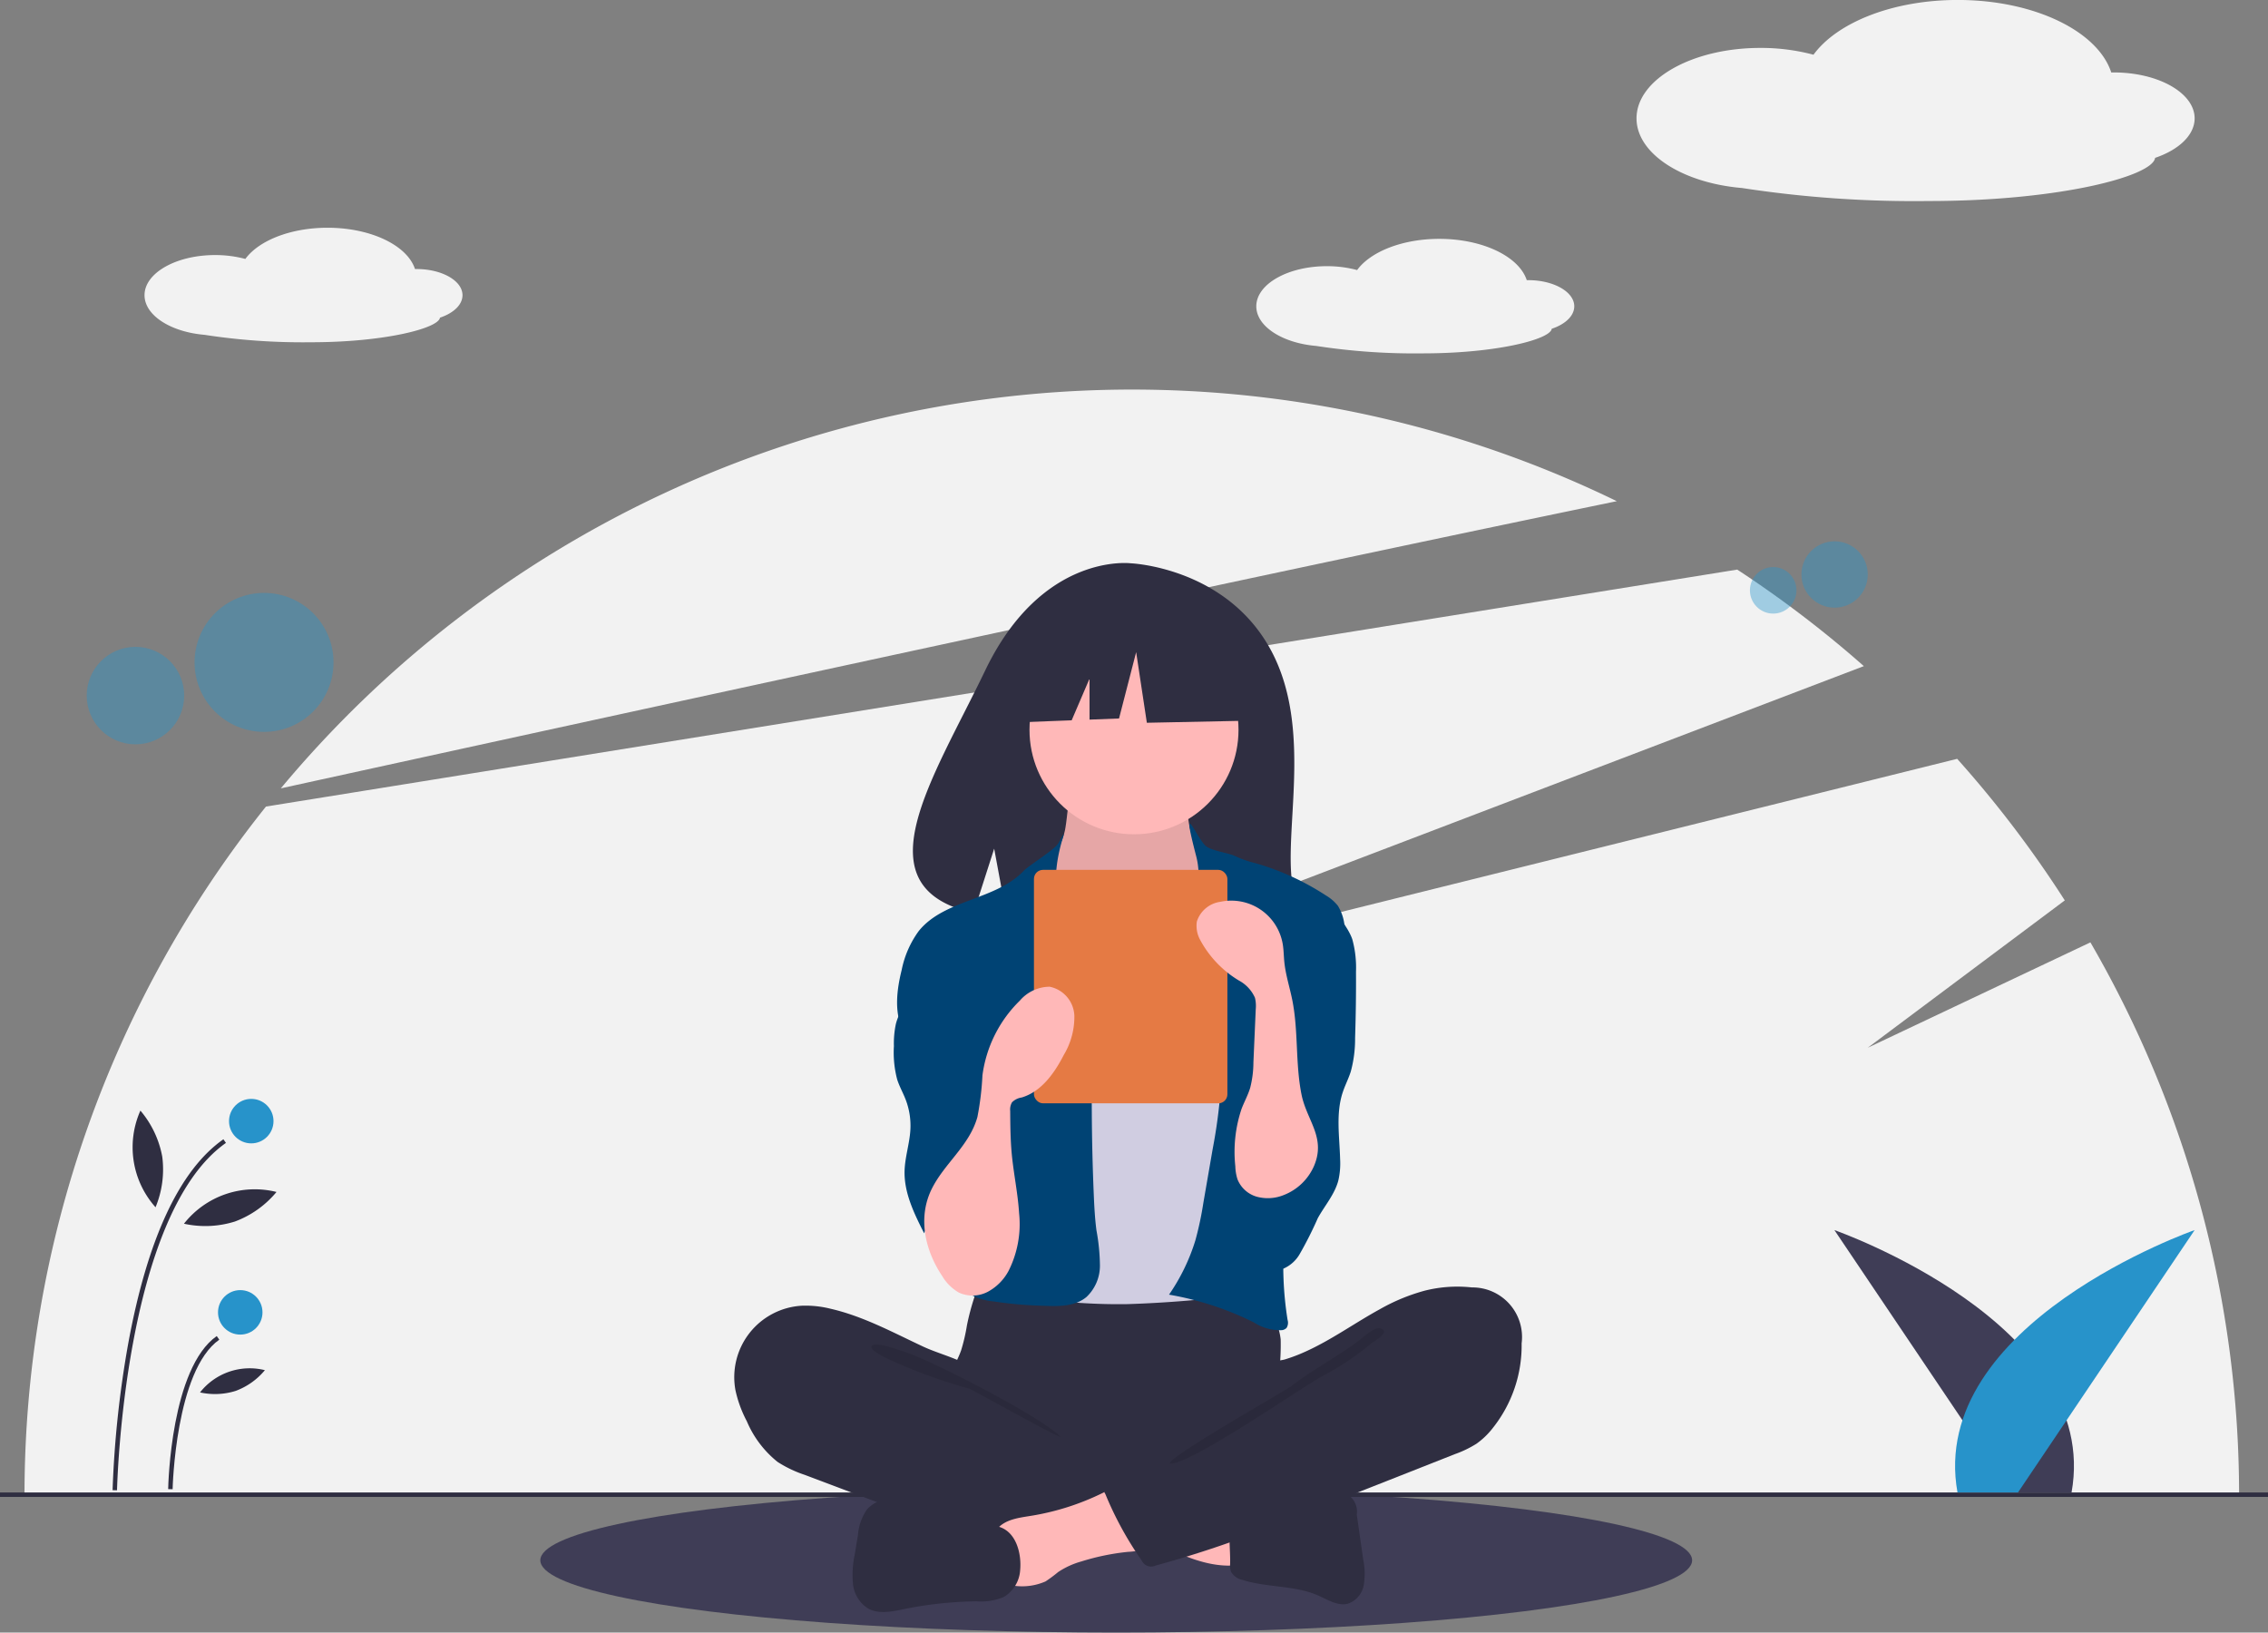
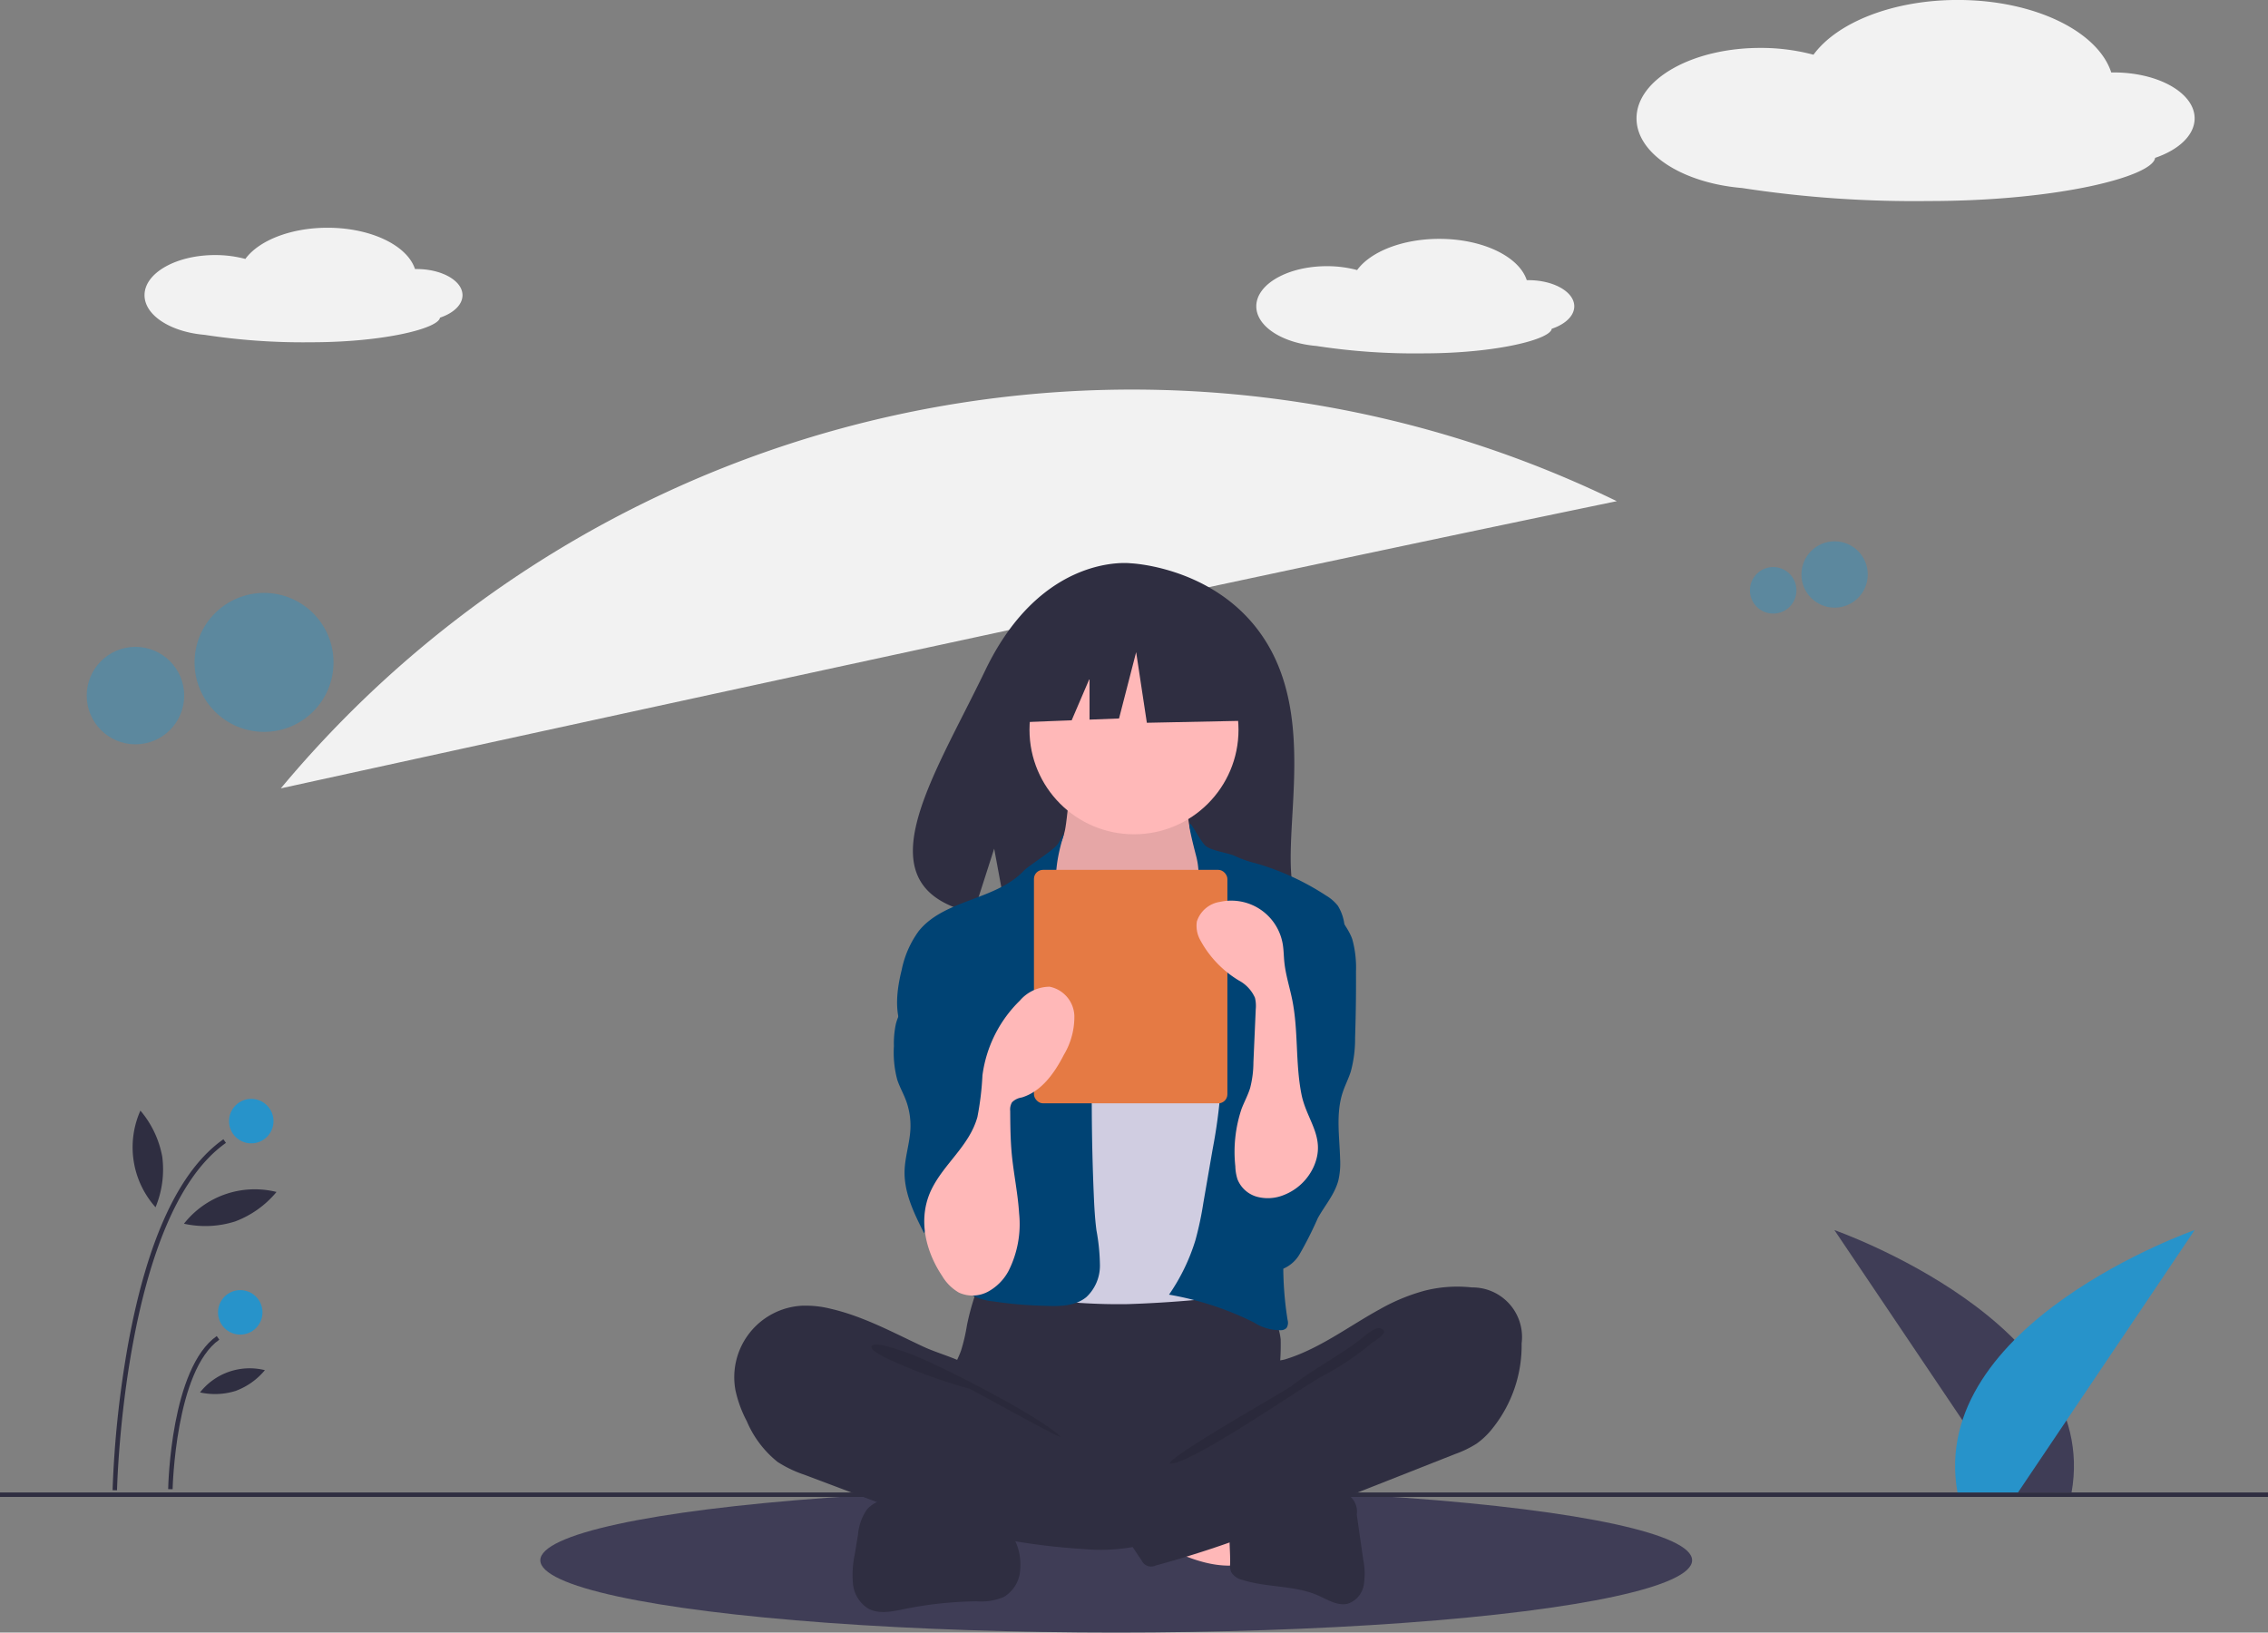
<svg xmlns="http://www.w3.org/2000/svg" width="250.768" height="180.503" viewBox="0 0 250.768 180.503">
  <rect x="0" y="0" width="250.768" height="180.503" fill="#808080" stroke="none" />
  <defs>
    <style>.a{fill:#3f3d56;}.b{fill:#f2f2f2;}.c,.e{fill:#2793ca;}.c{opacity:0.4;}.d{fill:#2f2e41;}.f{fill:#ffb8b8;}.g{opacity:0.1;}.h{fill:#d0cde1;}.i{fill:#004374;}.j{fill:#e57a44;}</style>
  </defs>
  <g transform="translate(0 0)">
    <ellipse class="a" cx="63.676" cy="7.99" rx="63.676" ry="7.99" transform="translate(59.742 164.523)" />
-     <path class="b" d="M329.432,380.278l-24.617,11.65L326.6,375.637a122.938,122.938,0,0,0-11.9-15.653L207.95,386.519l96.431-36.785a122.913,122.913,0,0,0-14-10.673l-162.672,26.2a121.913,121.913,0,0,0-26.7,76.081H345.871A121.846,121.846,0,0,0,329.432,380.278Z" transform="translate(-98.3 -276.084)" />
    <path class="b" d="M364.006,270.438A122.518,122.518,0,0,0,216.29,302.191C254.748,293.764,321.705,279.178,364.006,270.438Z" transform="translate(-185.241 -215.025)" />
    <circle class="c" cx="3.668" cy="3.668" r="3.668" transform="translate(199.179 59.85)" />
    <circle class="c" cx="2.573" cy="2.573" r="2.573" transform="translate(193.485 62.697)" />
    <circle class="c" cx="7.682" cy="7.682" r="7.682" transform="translate(21.513 65.556)" />
    <circle class="c" cx="5.389" cy="5.389" r="5.389" transform="translate(9.588 71.519)" />
    <rect class="d" width="250.768" height="0.492" transform="translate(0 165.015)" />
    <path class="a" d="M934.531,665.108,915,636.1s29.578,10.326,26.221,29.01Z" transform="translate(-712.173 -500.094)" />
    <path class="e" d="M976.222,665.108l19.531-29.01s-29.578,10.326-26.221,29.01Z" transform="translate(-753.097 -500.094)" />
    <path class="b" d="M190.157,192.8c0-1.6-2.278-2.892-5.087-2.892l-.166,0c-.848-2.6-4.854-4.565-9.669-4.565-4.1,0-7.608,1.424-9.087,3.449a12.885,12.885,0,0,0-3.348-.429c-4.308,0-7.8,1.985-7.8,4.435,0,2.225,2.882,4.067,6.639,4.385a71.51,71.51,0,0,0,11.787.82c8.137,0,14.091-1.552,14.24-2.719C189.157,194.787,190.157,193.862,190.157,192.8Z" transform="translate(-139.02 -160.162)" />
    <path class="b" d="M690.157,197.8c0-1.6-2.278-2.892-5.087-2.892l-.166,0c-.848-2.6-4.854-4.565-9.669-4.565-4.1,0-7.608,1.424-9.087,3.449a12.883,12.883,0,0,0-3.348-.429c-4.308,0-7.8,1.985-7.8,4.435,0,2.225,2.882,4.067,6.639,4.385a71.509,71.509,0,0,0,11.787.82c8.137,0,14.091-1.552,14.24-2.719C689.157,199.787,690.157,198.862,690.157,197.8Z" transform="translate(-516.094 -163.933)" />
    <path class="b" d="M887.709,95.988c0-2.8-4-5.076-8.929-5.076-.1,0-.194,0-.291,0-1.488-4.56-8.52-8.014-16.972-8.014-7.191,0-13.354,2.5-15.949,6.054a22.615,22.615,0,0,0-5.877-.752C832.13,88.2,826,91.689,826,95.988c0,3.9,5.058,7.138,11.653,7.7a125.517,125.517,0,0,0,20.69,1.44c14.282,0,24.733-2.724,24.995-4.772C885.953,99.468,887.709,97.845,887.709,95.988Z" transform="translate(-645.053 -82.902)" />
    <path class="d" d="M539.8,345.123c-5.085-8.593-15.146-8.993-15.146-8.993s-9.8-1.254-16.093,11.833c-5.862,12.2-13.952,23.975-1.3,26.831l2.285-7.112,1.415,7.641a49.5,49.5,0,0,0,5.412.092c13.547-.437,26.448.128,26.033-4.733C541.851,364.22,544.693,353.391,539.8,345.123Z" transform="translate(-399.622 -273.849)" />
    <path class="d" d="M518.564,665.04a20.056,20.056,0,0,1-.649,2.792c-.318.895-.81,1.722-1.1,2.626-.927,2.882.358,6.095,2.412,8.319a13.576,13.576,0,0,0,6.619,3.93,27.009,27.009,0,0,0,5.688.6c5.286.179,10.709.34,15.718-1.359a27.309,27.309,0,0,0,4.567-2.075,3.42,3.42,0,0,0,1.185-.933,3.261,3.261,0,0,0,.428-1.914c-.011-2.241-.466-4.471-.358-6.709a26.606,26.606,0,0,0,.178-3.715,6.853,6.853,0,0,0-5.238-5.9,14.224,14.224,0,0,0-4.342,0,110.718,110.718,0,0,1-11.3.505c-3.855-.025-7.685-.613-11.521-.674-1.134-.018-1.111.331-1.472,1.429a26.761,26.761,0,0,0-.815,3.082Z" transform="translate(-411.65 -518.515)" />
    <path class="f" d="M555.233,439.633a6.729,6.729,0,0,1-.968,2.772c-.671.917-1.764,1.441-2.485,2.319-1.086,1.321-1.148,3.18-1.153,4.89a6.024,6.024,0,0,0,3.192,6.578c3.294,2.22,6.854,4.48,10.827,4.553a5.757,5.757,0,0,0,4.493-1.634,6.747,6.747,0,0,0,1.088-1.941,25.775,25.775,0,0,0,1.825-7.846,9.213,9.213,0,0,0-.347-3.769,34.787,34.787,0,0,0-2.1-3.728,8.3,8.3,0,0,1-.8-4.911.53.53,0,0,0-.028-.356.518.518,0,0,0-.427-.173l-7.876-.567a17.132,17.132,0,0,1-2.187-.25c-.425-.086-1.546-.689-1.951-.529C555.583,435.337,555.386,438.828,555.233,439.633Z" transform="translate(-437.381 -348.446)" />
    <path class="g" d="M555.233,439.633a6.729,6.729,0,0,1-.968,2.772c-.671.917-1.764,1.441-2.485,2.319-1.086,1.321-1.148,3.18-1.153,4.89a6.024,6.024,0,0,0,3.192,6.578c3.294,2.22,6.854,4.48,10.827,4.553a5.757,5.757,0,0,0,4.493-1.634,6.747,6.747,0,0,0,1.088-1.941,25.775,25.775,0,0,0,1.825-7.846,9.213,9.213,0,0,0-.347-3.769,34.787,34.787,0,0,0-2.1-3.728,8.3,8.3,0,0,1-.8-4.911.53.53,0,0,0-.028-.356.518.518,0,0,0-.427-.173l-7.876-.567a17.132,17.132,0,0,1-2.187-.25c-.425-.086-1.546-.689-1.951-.529C555.583,435.337,555.386,438.828,555.233,439.633Z" transform="translate(-437.381 -348.446)" />
    <circle class="f" cx="11.555" cy="11.555" r="11.555" transform="translate(113.829 69.133)" />
    <path class="h" d="M563.149,492.705a7.086,7.086,0,0,0,2.03,1.622,6.377,6.377,0,0,0,2.536.483c2.083.059,4.341-.323,5.79-1.821,1.868-1.93,1.806-5.044,3.27-7.3a1.625,1.625,0,0,1,.472-.516,1.529,1.529,0,0,1,.8-.184c1.849-.017,3.46,1.182,4.913,2.325a6.473,6.473,0,0,1,1.729,1.762,5.972,5.972,0,0,1,.583,1.786,78.481,78.481,0,0,1,1.187,10.709c.128,1.981.256,3.964.247,5.95-.031,6.541-1.552,12.973-3.064,19.336a3.022,3.022,0,0,1-1.207,2.129,2.977,2.977,0,0,1-1.053.257,128.885,128.885,0,0,1-13.029,1.085q-2.552.039-5.1-.124a2.748,2.748,0,0,1-.859-.15,2.424,2.424,0,0,1-.937-.8c-2.358-2.972-2.5-7.08-2.482-10.873q.055-13.912.994-27.8a3.058,3.058,0,0,0-.488-2.294A28.725,28.725,0,0,0,563.149,492.705Z" transform="translate(-443.676 -386.137)" />
    <path class="i" d="M511.292,458.93c-.39.706-3.268,2.461-3.823,3.046-3.1,3.271-8.768,3.149-11.606,6.652a10.917,10.917,0,0,0-1.9,4.322c-.54,2.178-.828,4.553.076,6.607.87,1.976,2.7,3.342,3.945,5.107a19.671,19.671,0,0,1,2.567,6.588,15.162,15.162,0,0,1,.7,5.176c-.192,1.981-1.151,3.795-1.717,5.7s-.664,4.18.645,5.68a6.48,6.48,0,0,0,3.911,1.784,44.922,44.922,0,0,0,5.574.485c1.648.073,3.464.087,4.73-.969a4.756,4.756,0,0,0,1.49-3.486,22.493,22.493,0,0,0-.384-3.879c-.176-1.338-.243-2.687-.3-4.035q-.38-9.071-.1-18.154a15.446,15.446,0,0,0-.184-3.767,20.649,20.649,0,0,0-1.959-4.556,17.241,17.241,0,0,1-1.911-9.107C511.267,458.886,512.681,456.417,511.292,458.93Z" transform="translate(-394.267 -365.704)" />
    <path class="i" d="M619.749,455.718c.594.611,2.614.812,3.37,1.206a11.808,11.808,0,0,0,2.216.767,28.765,28.765,0,0,1,7.784,3.572,4.723,4.723,0,0,1,1.3,1.124,5.153,5.153,0,0,1,.72,2.033,17.3,17.3,0,0,1-.62,11.361l-2.215,7.083c-1.654,5.287-3.318,10.626-3.783,16.146a37.978,37.978,0,0,0,.341,9.17,1.087,1.087,0,0,1-.112.888.875.875,0,0,1-.542.25,5.321,5.321,0,0,1-3.073-.86,34.027,34.027,0,0,0-9.38-3.069,21.81,21.81,0,0,0,2.914-6.006,36.343,36.343,0,0,0,.88-4.131l1.031-5.961a58.556,58.556,0,0,0,.884-6.592,8.251,8.251,0,0,0-.143-2.483,12.034,12.034,0,0,0-.941-2.239,19.134,19.134,0,0,1-1.827-11.428c.292-1.69.861-3.383.624-5.082-.228-1.634.009-2.9-.41-4.52C617.045,450.31,618.631,454.569,619.749,455.718Z" transform="translate(-486.498 -362.246)" />
    <path class="i" d="M494.736,509.8c-.774,1.607-2.069,2.976-2.509,4.7a10.276,10.276,0,0,0-.219,2.459,11.679,11.679,0,0,0,.365,3.7c.246.762.646,1.465.934,2.212a8.023,8.023,0,0,1,.525,3.278c-.078,1.548-.6,3.05-.645,4.6-.065,2.436,1.062,4.726,2.162,6.9a5.074,5.074,0,0,1,7.375-2.414,1.512,1.512,0,0,0,.332-1.1q.122-4.24.235-8.479c.119-4.371.232-8.8-.773-13.057a12.319,12.319,0,0,0-2.456-5.326c-.682-.785-3-2.852-4.116-1.973-.5.4-.386,1.472-.466,2.016A8.555,8.555,0,0,1,494.736,509.8Z" transform="translate(-393.17 -401.293)" />
    <path class="i" d="M656.935,492.821a11.827,11.827,0,0,1,.4,3.557q.022,3.665-.1,7.329a13.663,13.663,0,0,1-.476,3.711c-.25.786-.636,1.524-.894,2.307-.774,2.349-.351,4.9-.285,7.368a8.373,8.373,0,0,1-.2,2.383c-.408,1.532-1.506,2.771-2.272,4.159a40.886,40.886,0,0,1-2.036,4.027,3.84,3.84,0,0,1-3.831,1.827,4.23,4.23,0,0,1-2.433-2.268,11.123,11.123,0,0,1-1.15-7.215c.545-3,2.307-5.662,2.943-8.644.873-4.1-.454-8.322-.414-12.509a6.05,6.05,0,0,1,.264-1.939,8.116,8.116,0,0,1,1.711-2.487,31.415,31.415,0,0,0,2.3-3.018c.474-.706,1.117-2.523,1.956-2.674C654.287,488.4,656.47,491.373,656.935,492.821Z" transform="translate(-507.406 -388.941)" />
    <path class="d" d="M430.879,670.424a11.4,11.4,0,0,0-3.173-.337,7.918,7.918,0,0,0-7.351,9.335,13.3,13.3,0,0,0,1.257,3.435,11.477,11.477,0,0,0,3.408,4.505,13.272,13.272,0,0,0,3.008,1.432l8.2,3.091c1.207.455,2.414.909,3.633,1.331a71.057,71.057,0,0,0,18.974,3.772,20.548,20.548,0,0,0,5.891-.3,1.918,1.918,0,0,0,1.207-.652,2.066,2.066,0,0,0,.27-.89l.5-3.534a2.959,2.959,0,0,0-.043-1.49,2.854,2.854,0,0,0-1.364-1.285c-5.393-3.1-11.691-4.807-16.23-9.058-1.069-1-1.963-2.587-3.262-3.267-1.472-.771-3.207-1.211-4.729-1.922C437.756,673.037,434.485,671.253,430.879,670.424Z" transform="translate(-339.039 -525.721)" />
    <path class="g" d="M485.606,688.367c2.9.909,15.142,7.2,17.241,9.4-.281.1-9.824-5.247-10.111-5.333a57.674,57.674,0,0,1-7.692-2.711c-.5-.23-3.231-1.311-3.107-1.938C482.076,687.078,485.091,688.206,485.606,688.367Z" transform="translate(-385.575 -538.9)" />
    <path class="f" d="M607.544,763.97a.681.681,0,0,0,.46-.135.71.71,0,0,0,.144-.529q-.007-2.407-.013-4.815a14.8,14.8,0,0,0-4.453-1.074l-7.092-.948c.163.022-1.109,3.055-.914,3.46.344.714,2.971,1.346,3.712,1.683C601.963,762.784,604.641,764.071,607.544,763.97Z" transform="translate(-471.338 -590.872)" />
-     <path class="f" d="M540.1,754.02c-1.339.213-2.834.4-3.7,1.444-1.1,1.322-.632,3.293-.107,4.93a1.6,1.6,0,0,0,1.865,1.334,6.447,6.447,0,0,0,3.588-.461,15.74,15.74,0,0,0,1.394-1.036,8.936,8.936,0,0,1,2.563-1.172,25.913,25.913,0,0,1,5.144-1.06,8,8,0,0,0,2.026-.357,2.246,2.246,0,0,0,1.427-1.386,3.3,3.3,0,0,0-.749-2.534,10.112,10.112,0,0,0-2.157-2.666c-1.322-1.027-1.975-.239-3.306.418A28.055,28.055,0,0,1,540.1,754.02Z" transform="translate(-426.144 -586.416)" />
    <path class="d" d="M489.588,759.944l-8.5-2.513a11.254,11.254,0,0,0-3.164-.613,3.8,3.8,0,0,0-2.906,1.175A5.659,5.659,0,0,0,474,760.828l-.352,2.146a10.779,10.779,0,0,0-.2,3.3,3.644,3.644,0,0,0,1.689,2.715c1.177.642,2.619.328,3.932.06a42.807,42.807,0,0,1,8.058-.864,6.468,6.468,0,0,0,2.985-.476,3.726,3.726,0,0,0,1.819-2.969C492.1,762.9,491.492,760.507,489.588,759.944Z" transform="translate(-379.134 -591.134)" />
    <path class="d" d="M646.557,755.394a20.656,20.656,0,0,0,3.131-1.189,13.928,13.928,0,0,1,4.673-.515,2.262,2.262,0,0,1,2.665,2.547l.712,4.978a7.812,7.812,0,0,1,.058,2.82,2.653,2.653,0,0,1-1.753,2.05c-1.112.289-2.2-.421-3.252-.888-2.624-1.166-5.674-.868-8.41-1.74a1.885,1.885,0,0,1-1.259-.9,2.047,2.047,0,0,1-.1-.86c.047-1.6-.291-3.785.191-5.315C643.649,755.008,645.327,755.394,646.557,755.394Z" transform="translate(-507.009 -588.775)" />
    <path class="d" d="M622.086,661.969a14.765,14.765,0,0,1,5.2-.355,5.483,5.483,0,0,1,5.5,6.188,14.639,14.639,0,0,1-3.182,9.349,8.484,8.484,0,0,1-1.819,1.751,11.972,11.972,0,0,1-2.367,1.14l-18.372,7.247a118.7,118.7,0,0,1-14.725,5.075,1.148,1.148,0,0,1-1.544-.56,38.064,38.064,0,0,1-4.027-7.366.5.5,0,0,1,.219-.783l12.995-7.466a13.141,13.141,0,0,0,2.645-1.822,6.566,6.566,0,0,0,1.358-1.891c.269-.563.294-1.89.638-2.306s1.489-.44,2.021-.6a18.342,18.342,0,0,0,2.2-.832c2.907-1.3,5.5-3.19,8.282-4.712A21.252,21.252,0,0,1,622.086,661.969Z" transform="translate(-464.543 -519.27)" />
    <path class="g" d="M636.858,681.643c-2.233,1.677-5.123,3.218-7.336,4.939-.755.587-13.344,7.665-13.522,8.6,2.064.348,15.214-8.851,17.1-9.769a30.386,30.386,0,0,0,5.2-3.5c.421-.327,2.206-1.312,1-1.678C638.613,680.037,637.361,681.308,636.858,681.643Z" transform="translate(-486.682 -533.369)" />
    <path class="d" d="M479.718,270.567l-9.94-5.206-13.726,2.13-2.84,12.543,7.069-.272,1.975-4.608v4.532l3.262-.126,1.893-7.336,1.183,7.81,11.6-.237Z" transform="translate(-341.789 -200.121)" />
    <rect class="j" width="21.389" height="25.814" rx="1" transform="translate(114.321 96.176)" />
    <path class="f" d="M507.649,558.6a5.165,5.165,0,0,0,1.855,1.846,3.629,3.629,0,0,0,3.189-.086,5.614,5.614,0,0,0,2.3-2.308,11.485,11.485,0,0,0,1.169-6.378c-.135-2.188-.6-4.343-.809-6.525-.15-1.586-.163-3.182-.175-4.776a1.589,1.589,0,0,1,.2-.966,1.9,1.9,0,0,1,1.066-.532c2.18-.648,3.627-2.691,4.665-4.715a8.173,8.173,0,0,0,1.162-4.342,3.408,3.408,0,0,0-2.732-3.191,4.38,4.38,0,0,0-3.294,1.536,14.125,14.125,0,0,0-4.136,8.266,32.018,32.018,0,0,1-.559,4.611c-.893,3.188-3.688,5.143-5.081,8.012C504.937,552.218,505.784,555.807,507.649,558.6Z" transform="translate(-403.482 -417.53)" />
    <path class="f" d="M641.1,517.257a6.026,6.026,0,0,1-3.379,3.247,4.667,4.667,0,0,1-2.937.18,3.258,3.258,0,0,1-2.152-1.925,5.185,5.185,0,0,1-.242-1.446,14.9,14.9,0,0,1,.7-6.374c.3-.775.707-1.509.945-2.305a11.559,11.559,0,0,0,.356-2.814l.257-5.867a3.82,3.82,0,0,0-.087-1.272,4.021,4.021,0,0,0-1.777-1.907,11.683,11.683,0,0,1-4.347-4.614,3.236,3.236,0,0,1-.3-1.911,3.177,3.177,0,0,1,2.578-2.173,5.766,5.766,0,0,1,6.913,4.647c.115.662.113,1.338.181,2.007.143,1.418.593,2.785.875,4.183.694,3.442.334,7,1.02,10.441C640.269,512.232,642.432,514.109,641.1,517.257Z" transform="translate(-495.803 -388.364)" />
    <path class="d" d="M141.123,634.085l-.492-.01a114.033,114.033,0,0,1,1.745-16.3c2.126-11.526,5.662-19.1,10.508-22.5l.282.4C141.845,603.632,141.128,633.781,141.123,634.085Z" transform="translate(-128.183 -469.311)" />
    <path class="d" d="M166.123,700.693l-.492-.01c.011-.545.318-13.378,5.37-16.925l.282.4C166.435,687.565,166.125,700.562,166.123,700.693Z" transform="translate(-147.037 -536.037)" />
    <circle class="e" cx="2.459" cy="2.459" r="2.459" transform="translate(25.323 121.499)" />
    <circle class="e" cx="2.459" cy="2.459" r="2.459" transform="translate(24.105 142.642)" />
    <path class="d" d="M152.96,587.46a10.92,10.92,0,0,1-.742,5.591,9.952,9.952,0,0,1-1.673-10.687A10.922,10.922,0,0,1,152.96,587.46Z" transform="translate(-135.02 -459.57)" />
    <path class="d" d="M178.373,621.425a10.92,10.92,0,0,1-5.635.243,9.952,9.952,0,0,1,10.232-3.51A10.92,10.92,0,0,1,178.373,621.425Z" transform="translate(-152.397 -486.368)" />
    <path class="d" d="M183.911,700.75a7.654,7.654,0,0,1-3.949.171,6.976,6.976,0,0,1,7.172-2.46A7.654,7.654,0,0,1,183.911,700.75Z" transform="translate(-157.845 -546.968)" />
  </g>
</svg>